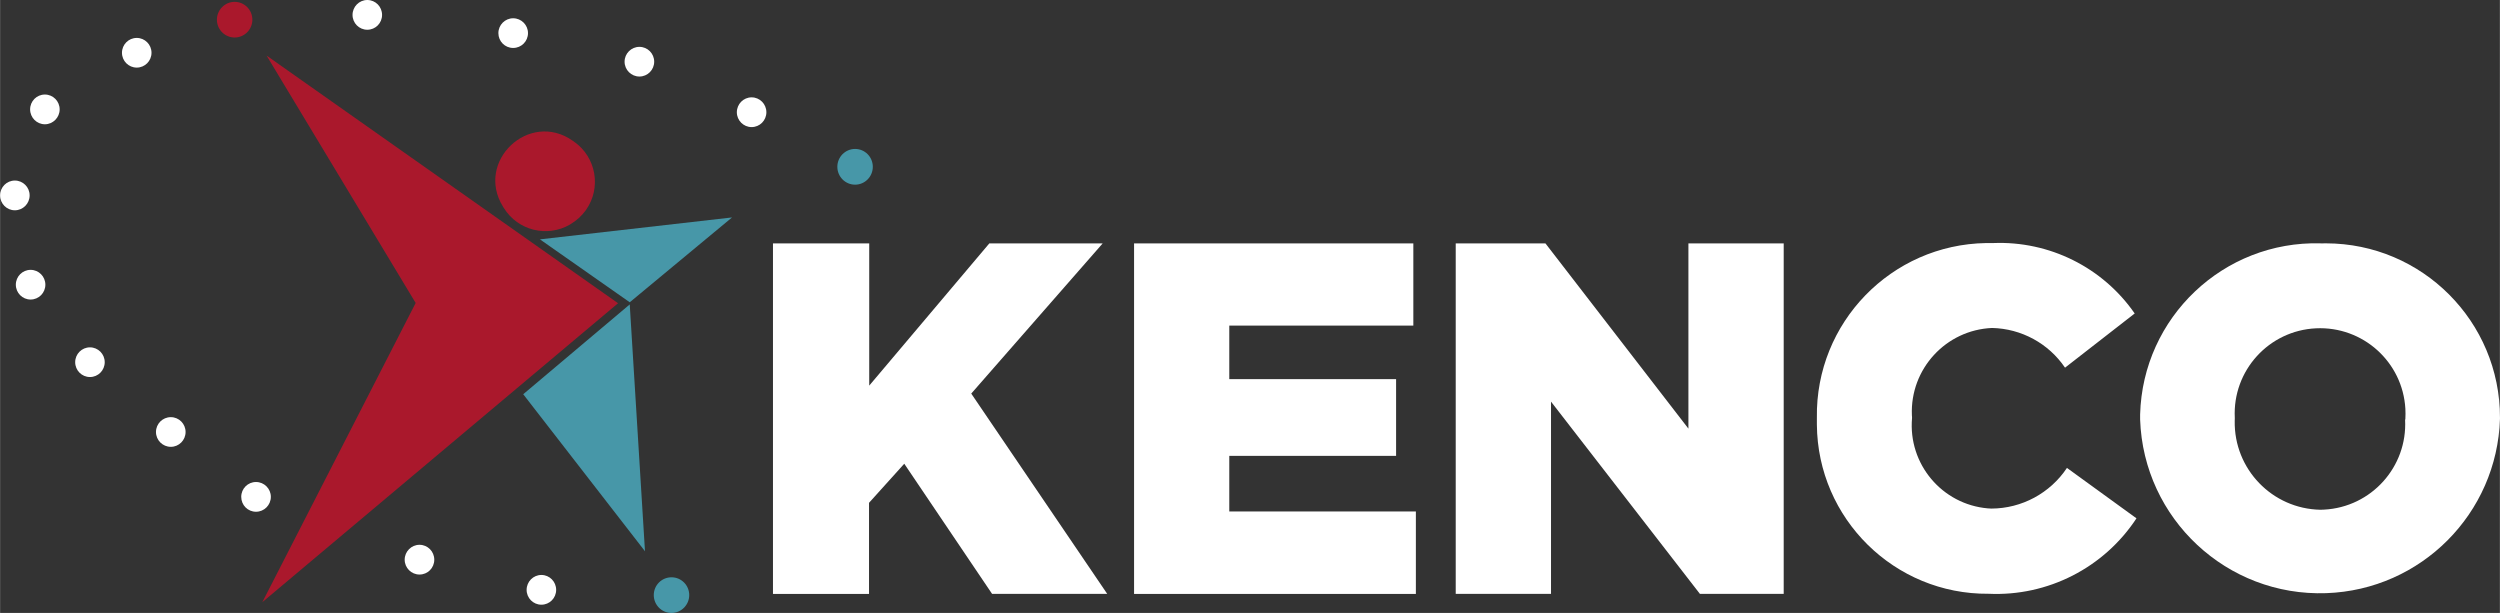
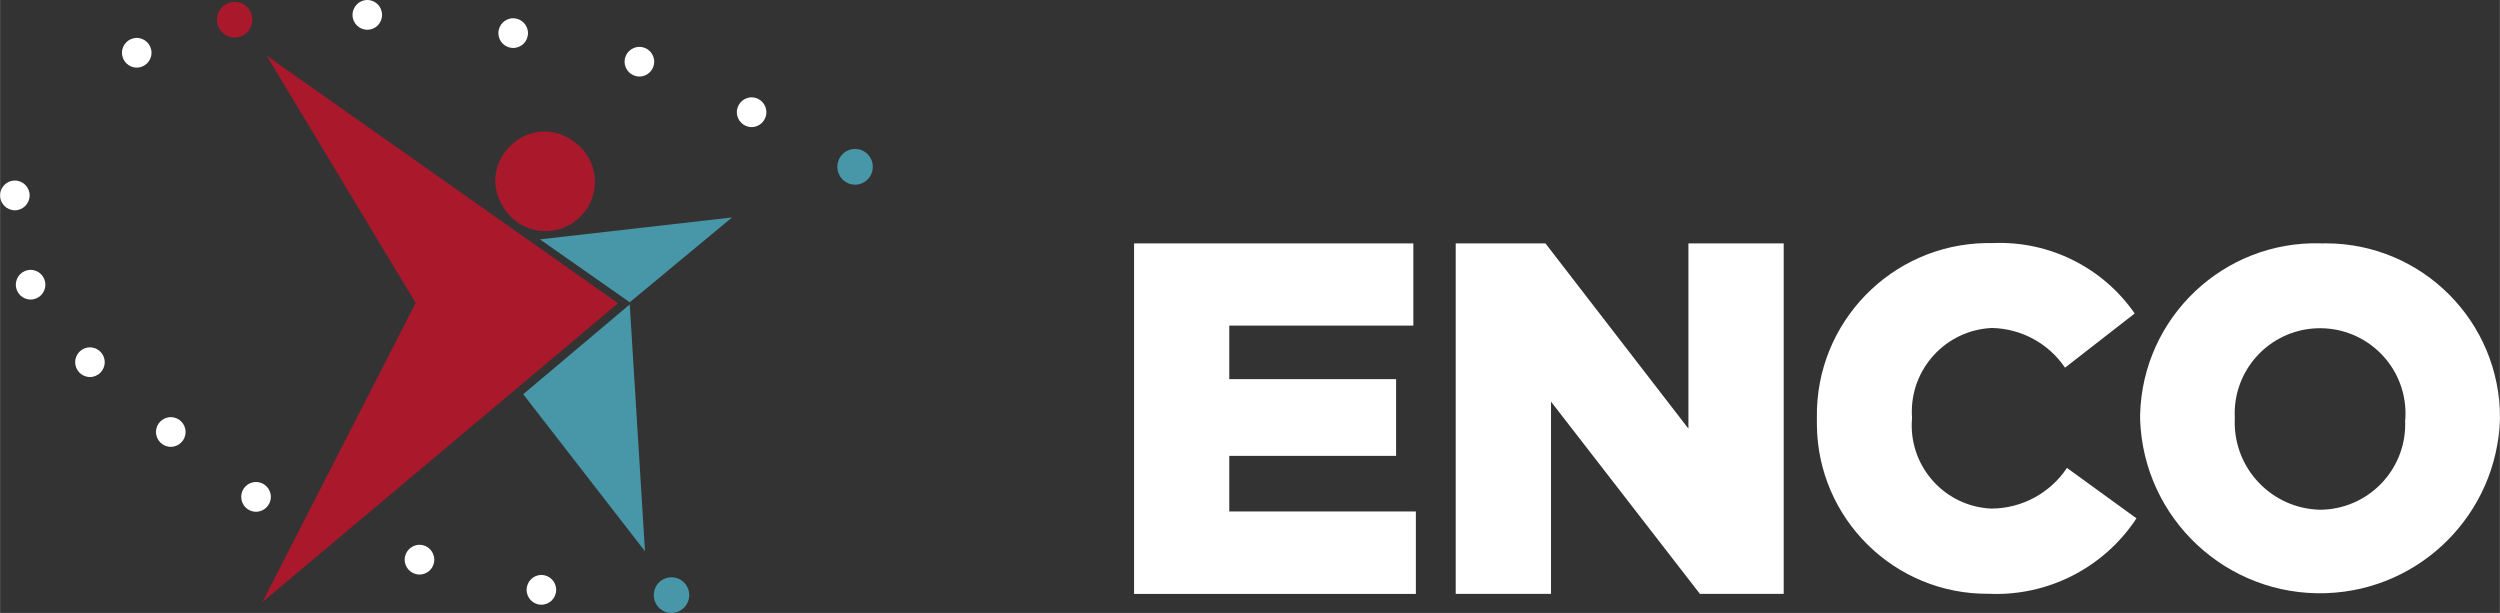
<svg xmlns="http://www.w3.org/2000/svg" id="Layer_166a14ec012778" viewBox="0 0 363.87 89.22" aria-hidden="true" width="363px" height="89px">
  <rect x="0" y="0" width="363.87" height="89.22" fill="#333333" stroke="none" />
  <defs>
    <linearGradient class="cerosgradient" data-cerosgradient="true" id="CerosGradient_id2a9d56a56" gradientUnits="userSpaceOnUse" x1="50%" y1="100%" x2="50%" y2="0%">
      <stop offset="0%" stop-color="#d1d1d1" />
      <stop offset="100%" stop-color="#d1d1d1" />
    </linearGradient>
    <linearGradient />
    <style>.cls-1-66a14ec012778{fill:#4797a8;}.cls-1-66a14ec012778,.cls-2-66a14ec012778,.cls-3-66a14ec012778{stroke-width:0px;}.cls-2-66a14ec012778{fill:#aa182c;}.cls-3-66a14ec012778{fill:#fff;}</style>
  </defs>
  <g id="Group_866a14ec012778">
    <path id="Ellipse_166a14ec012778" class="cls-3-66a14ec012778" d="M53.45,0c1.19,0,2.15.97,2.15,2.17s-.96,2.16-2.15,2.16-2.15-.97-2.15-2.16.96-2.17,2.15-2.17Z" />
    <path id="Ellipse_266a14ec012778" class="cls-2-66a14ec012778" d="M34.14.27c1.43,0,2.58,1.17,2.58,2.6s-1.16,2.59-2.58,2.59-2.58-1.16-2.58-2.59,1.16-2.6,2.58-2.6Z" />
    <path id="Ellipse_366a14ec012778" class="cls-1-66a14ec012778" d="M124.45,21.68c1.43,0,2.58,1.16,2.58,2.6s-1.16,2.6-2.58,2.6-2.58-1.16-2.58-2.6,1.16-2.6,2.58-2.6Z" />
    <path id="Ellipse_466a14ec012778" class="cls-3-66a14ec012778" d="M78.79,83.69c1.19,0,2.15.97,2.15,2.17s-.96,2.16-2.15,2.16-2.15-.97-2.15-2.16.96-2.17,2.15-2.17Z" />
    <path id="Ellipse_566a14ec012778" class="cls-3-66a14ec012778" d="M61.05,79.3c1.19,0,2.15.97,2.15,2.17s-.96,2.16-2.15,2.16-2.16-.97-2.16-2.16.97-2.17,2.16-2.17Z" />
    <path id="Ellipse_666a14ec012778" class="cls-3-66a14ec012778" d="M37.25,70.16c1.19,0,2.16.97,2.16,2.16s-.96,2.17-2.16,2.17-2.15-.97-2.15-2.17.96-2.16,2.15-2.16Z" />
    <path id="Ellipse_766a14ec012778" class="cls-3-66a14ec012778" d="M24.85,60.72c1.19,0,2.15.97,2.15,2.16s-.96,2.16-2.15,2.16-2.16-.97-2.16-2.16.96-2.16,2.16-2.16Z" />
    <path id="Ellipse_866a14ec012778" class="cls-3-66a14ec012778" d="M13.08,50.56c1.19,0,2.15.97,2.15,2.16s-.96,2.16-2.15,2.16-2.15-.97-2.15-2.16.96-2.16,2.15-2.16Z" />
    <path id="Ellipse_966a14ec012778" class="cls-3-66a14ec012778" d="M4.44,39.28c1.19,0,2.15.97,2.15,2.16s-.96,2.16-2.15,2.16-2.15-.97-2.15-2.16.96-2.16,2.15-2.16Z" />
    <path id="Ellipse_1066a14ec012778" class="cls-3-66a14ec012778" d="M2.15,26.28c1.19,0,2.15.97,2.15,2.16s-.96,2.17-2.15,2.17-2.15-.97-2.15-2.17.96-2.16,2.15-2.16Z" />
-     <path id="Ellipse_1166a14ec012778" class="cls-3-66a14ec012778" d="M6.52,13.76c1.19,0,2.15.97,2.15,2.16s-.97,2.17-2.15,2.17-2.15-.97-2.15-2.17.96-2.16,2.15-2.16Z" />
    <path id="Ellipse_1266a14ec012778" class="cls-3-66a14ec012778" d="M19.89,5.52c1.19,0,2.15.97,2.15,2.16s-.96,2.16-2.15,2.16-2.15-.97-2.15-2.16.96-2.16,2.15-2.16Z" />
    <path id="Ellipse_1366a14ec012778" class="cls-3-66a14ec012778" d="M74.68,2.66c1.19,0,2.16.97,2.16,2.16s-.96,2.16-2.16,2.16-2.15-.97-2.15-2.16.97-2.16,2.15-2.16Z" />
    <path id="Ellipse_1466a14ec012778" class="cls-3-66a14ec012778" d="M93.06,6.82c1.19,0,2.15.97,2.15,2.16s-.96,2.16-2.15,2.16-2.16-.97-2.16-2.16.97-2.16,2.16-2.16Z" />
    <path id="Ellipse_1566a14ec012778" class="cls-3-66a14ec012778" d="M109.39,14.17c1.19,0,2.15.97,2.15,2.17s-.97,2.16-2.15,2.16-2.15-.97-2.15-2.16.96-2.17,2.15-2.17Z" />
    <path id="Ellipse_1666a14ec012778" class="cls-1-66a14ec012778" d="M97.73,84.03c1.43,0,2.58,1.16,2.58,2.59s-1.16,2.6-2.58,2.6-2.58-1.16-2.58-2.6,1.16-2.59,2.58-2.59Z" />
  </g>
  <g id="Group_1666a14ec012778">
    <g id="Group_1466a14ec012778">
      <path id="Path_1466a14ec012778" class="cls-3-66a14ec012778" d="M350.07,61.09c.36,6.87-4.92,12.73-11.79,13.09-.18.01-.36.02-.53.02-7.02-.13-12.61-5.92-12.48-12.95,0-.1,0-.2.01-.3v-.14c-.34-6.86,4.95-12.69,11.81-13.02,6.82-.33,12.63,4.89,13.02,11.71.03.48.02.97,0,1.45l-.02.14ZM337.77,35.42c-14.13-.38-25.89,10.77-26.27,24.91,0,.2,0,.4,0,.6v.14c.5,14.46,12.64,25.78,27.1,25.27,13.8-.48,24.86-11.59,25.28-25.39v-.14c.02-14-11.32-25.37-25.32-25.39-.27,0-.54,0-.82.01" />
    </g>
-     <path id="Path_1566a14ec012778" class="cls-3-66a14ec012778" d="M112.5,35.43h14.01v20.7l17.48-20.7h16.5l-19.13,21.86,19.79,29.15h-16.76l-12.78-18.94-5.13,5.69v13.26h-13.98v-51.01Z" />
    <path id="Path_1666a14ec012778" class="cls-3-66a14ec012778" d="M165.05,35.43h40.66v11.96h-26.79v7.8h24.28v11.17h-24.28v8.09h27.16v12h-41.02v-51.01Z" />
    <path id="Path_1766a14ec012778" class="cls-3-66a14ec012778" d="M211.87,35.43h13.07l20.81,26.96v-26.96h13.87v51.01h-12.2l-21.67-27.98v27.98h-13.87v-51.01Z" />
    <g id="Group_1566a14ec012778">
      <path id="Path_1866a14ec012778" class="cls-3-66a14ec012778" d="M264.45,60.92v-.13c-.21-13.82,10.82-25.19,24.64-25.41h1.02c8.17-.33,15.94,3.53,20.6,10.25l-10.14,7.89c-2.39-3.53-6.35-5.68-10.61-5.78-6.73.28-11.96,5.97-11.68,12.7,0,.1,0,.19.02.29v.14c-.58,6.67,4.36,12.55,11.03,13.13h0c.18.01.35.02.53.03,4.42-.02,8.54-2.24,10.99-5.92l10.12,7.34c-4.73,7.2-12.92,11.38-21.53,10.98-13.69.11-24.88-10.92-24.99-24.61v-.87" />
    </g>
  </g>
  <path id="Path_2566a14ec012778" class="cls-1-66a14ec012778" d="M78.58,34.84l27.96-3.19-14.89,12.35-13.07-9.16Z" />
  <path id="Path_2666a14ec012778" class="cls-1-66a14ec012778" d="M76.15,57.38l15.5-13.07,2.22,35.93-17.72-22.85Z" />
  <path id="Path_2866a14ec012778" class="cls-2-66a14ec012778" d="M60.49,44.1L38.79,8.09l51.16,36.05-51.78,43.51,22.32-43.55h0Z" />
  <path id="Path_2966a14ec012778" class="cls-2-66a14ec012778" d="M83.02,32.64l-.08.05c-3.33,1.92-7.58.86-9.61-2.41l-.12-.19c-4.11-6.6,3.81-14.08,10.16-9.59l.2.14c3.21,2.27,3.98,6.72,1.7,9.94-.6.84-1.37,1.54-2.26,2.06h0Z" />
</svg>